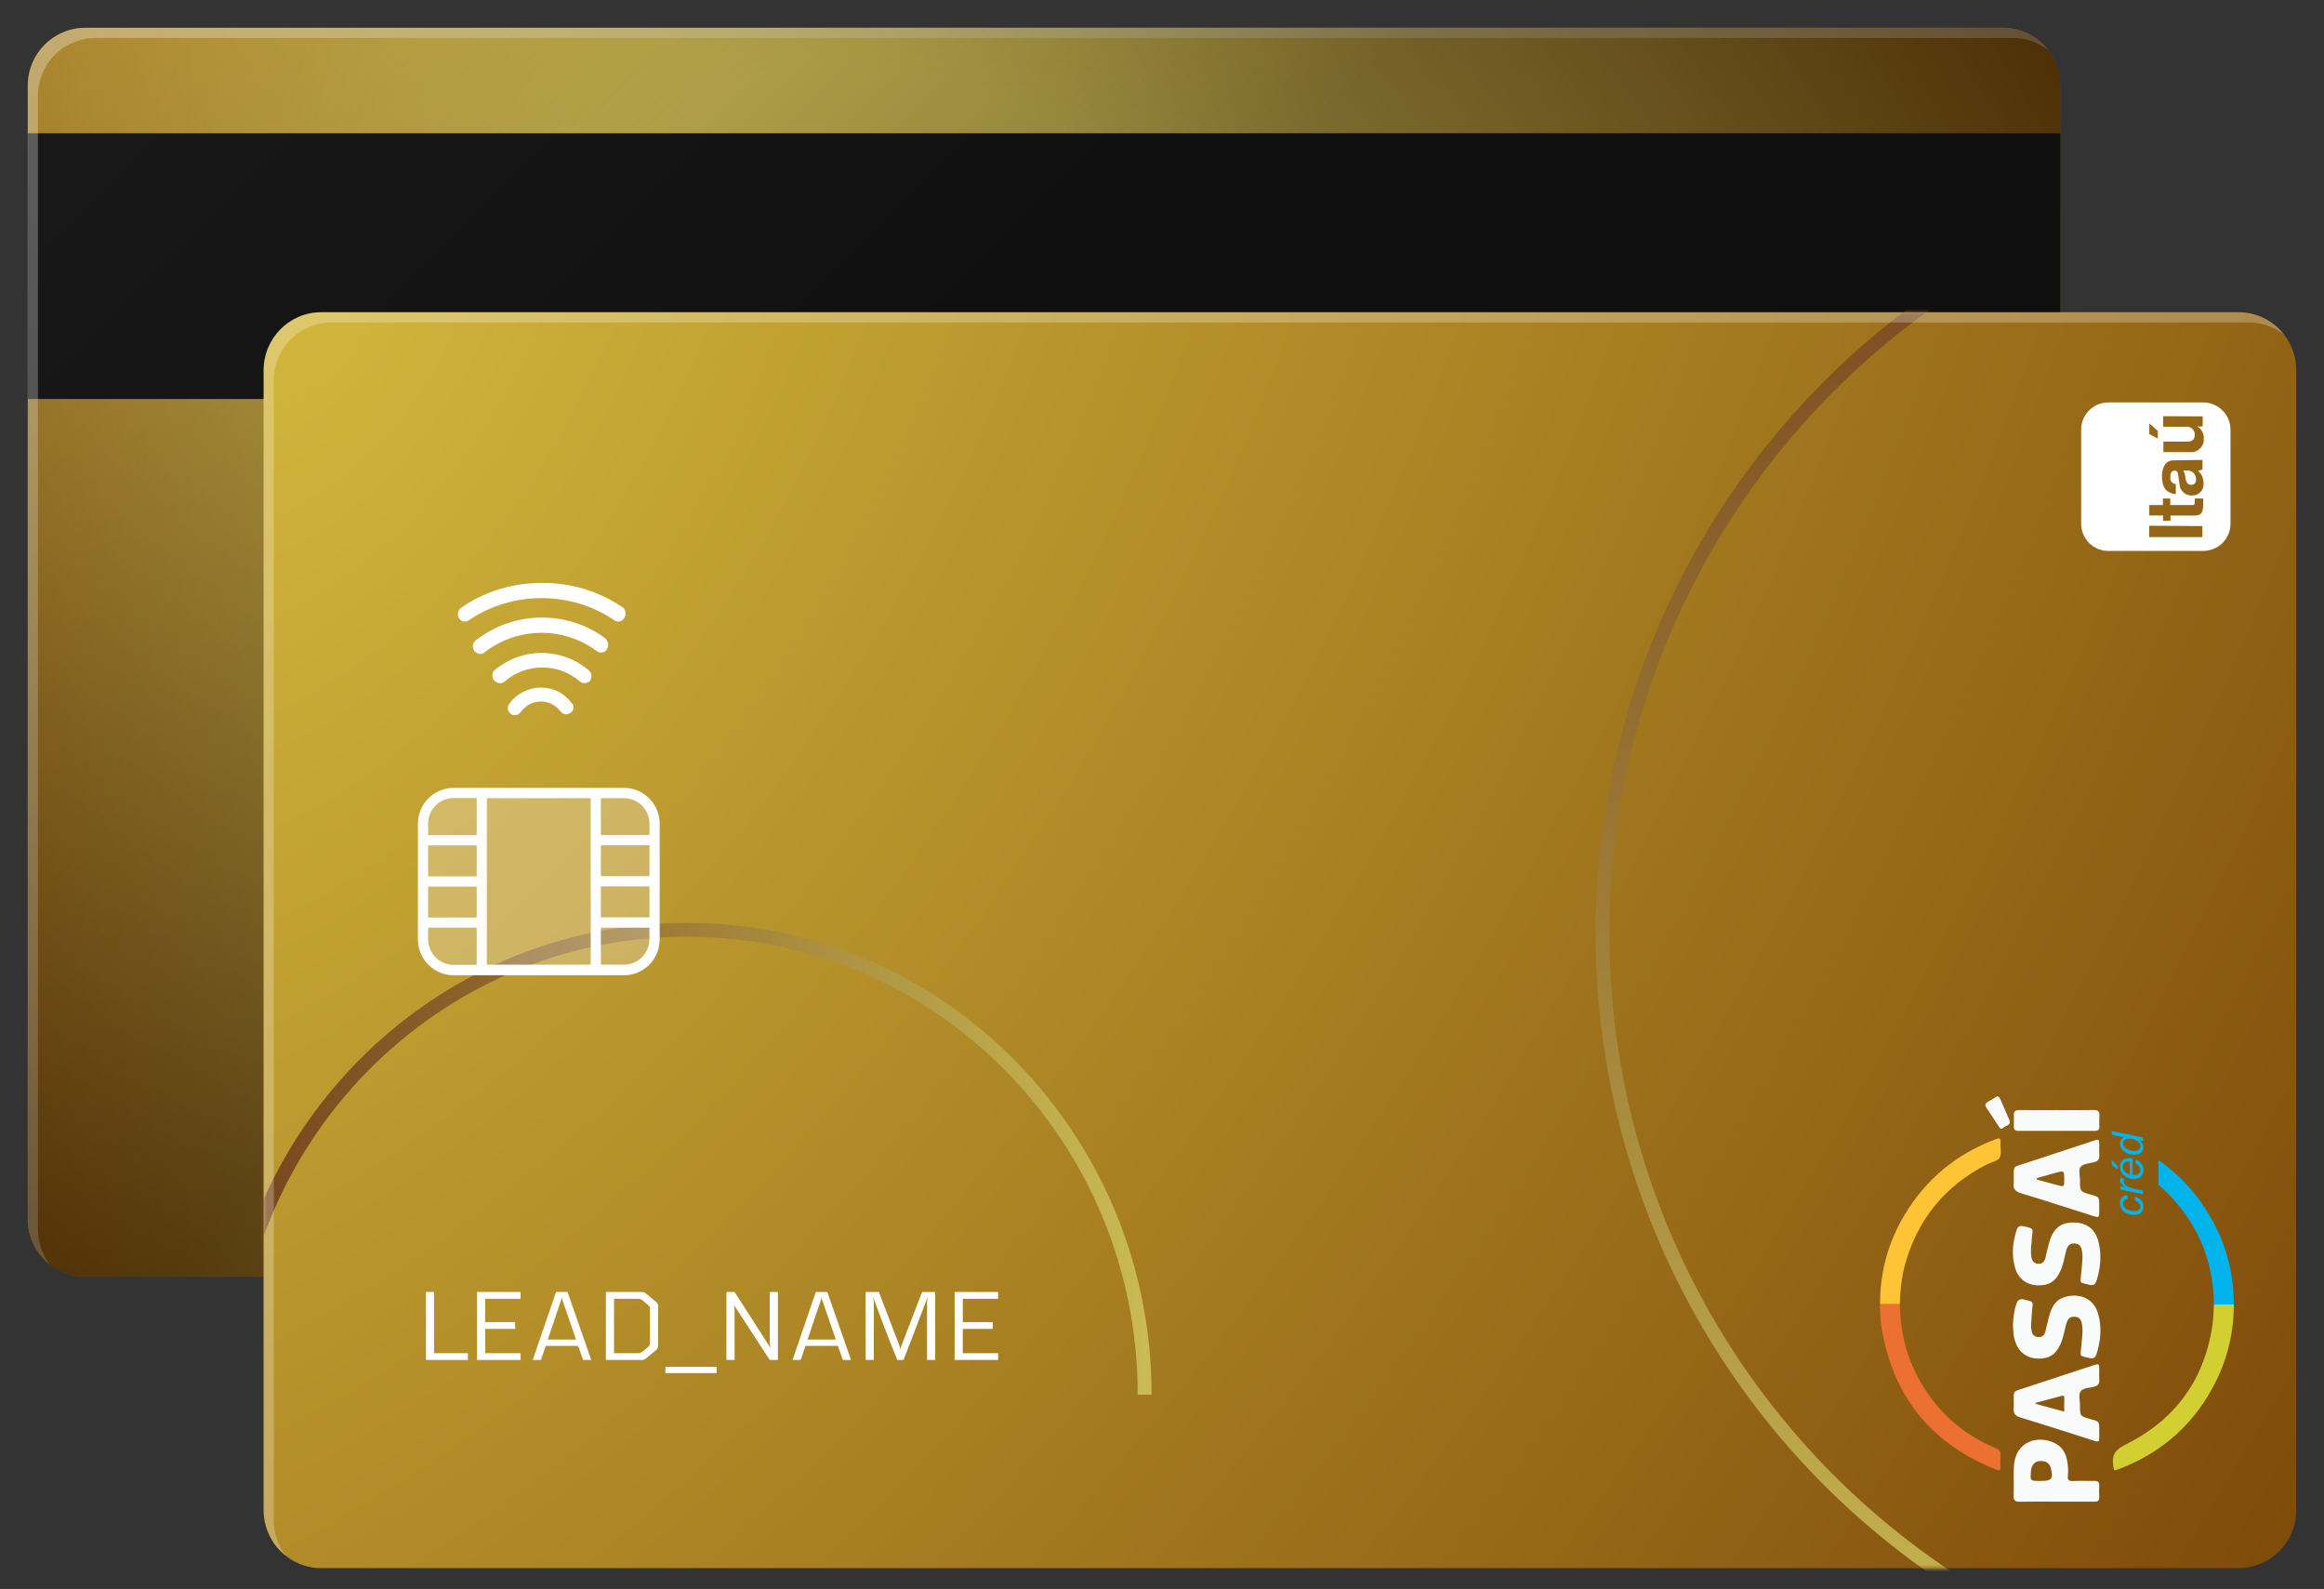
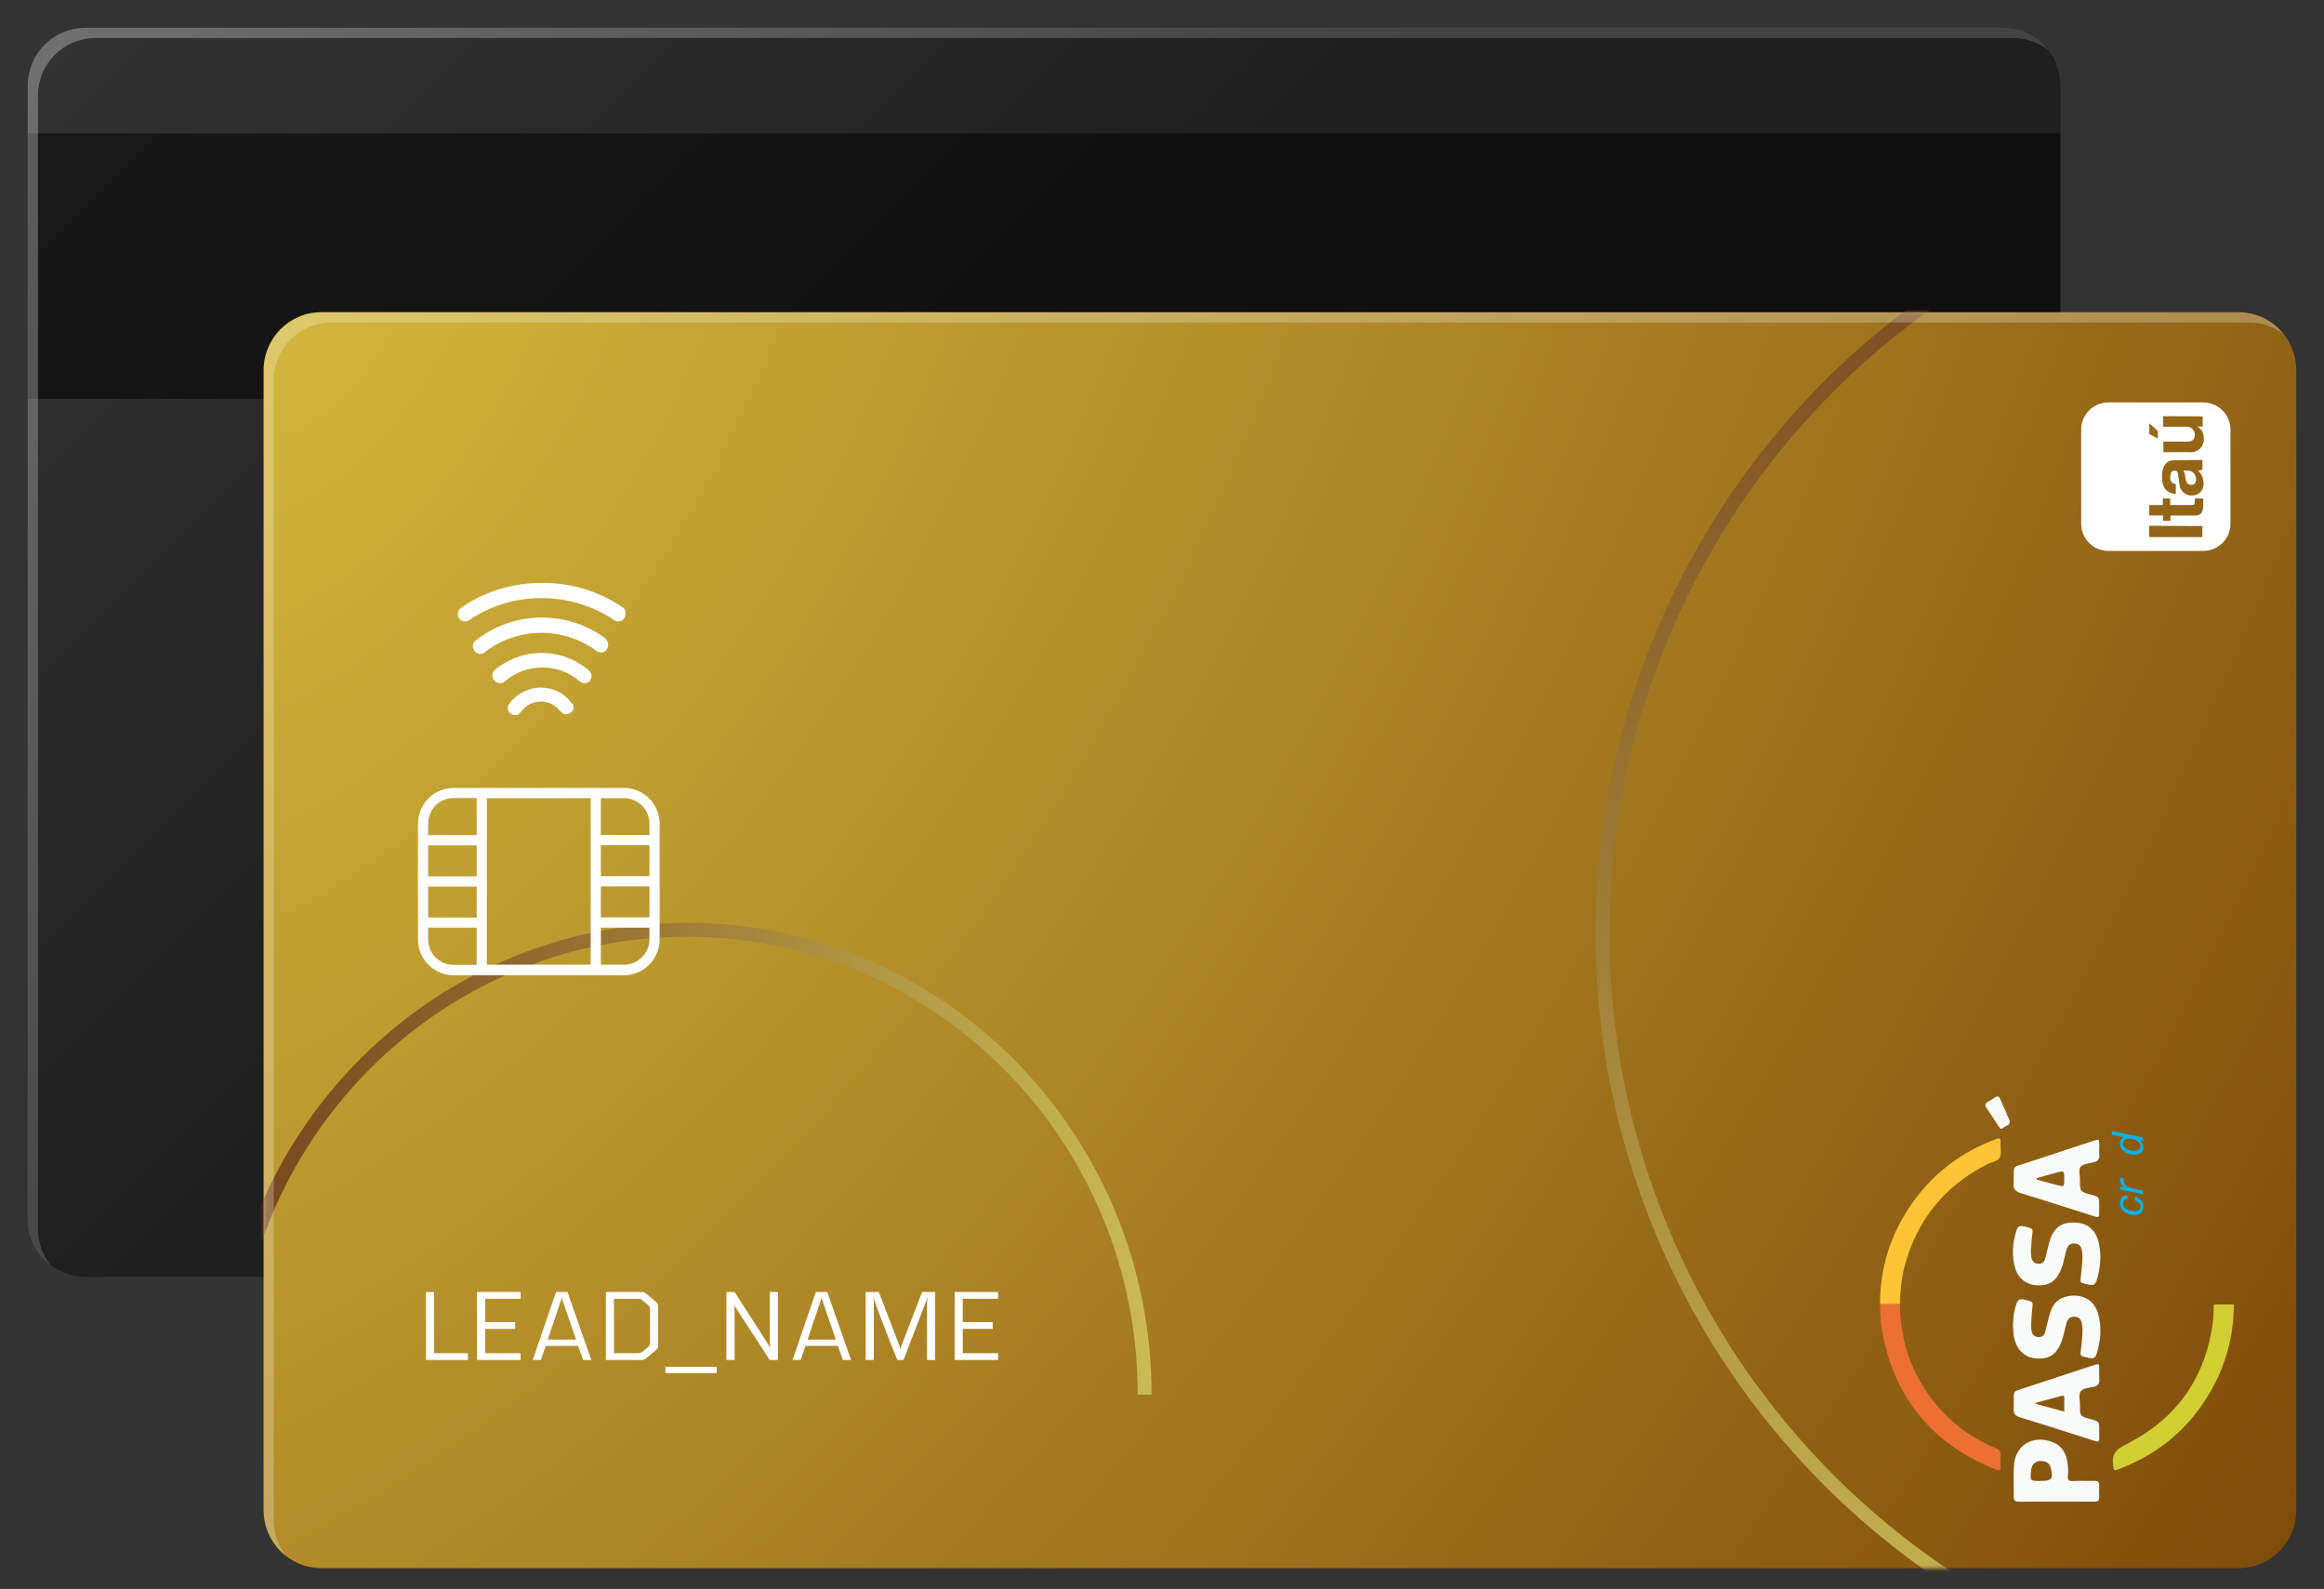
<svg xmlns="http://www.w3.org/2000/svg" fill="none" viewBox="0 0 335 229" height="229" width="335">
  <rect x="0" y="0" width="335" height="229" fill="#333333" stroke="none" />
-   <path fill="url(#paint0_radial_3028_216)" d="M12.311 184L288.694 184C293.281 184 297 180.279 297 175.69V12.31C297 7.721 293.281 4 288.694 4L12.311 4C7.724 4 4.005 7.721 4.005 12.31V175.69C4.005 180.279 7.724 184 12.311 184Z" />
  <path fill="#191919" d="M297 19.209H4.005V57.502H297V19.209Z" />
  <path fill="white" d="M5.47 177.155V13.781C5.47 11.578 6.344 9.466 7.901 7.908C9.458 6.35 11.57 5.475 13.771 5.475H290.164C292.007 5.474 293.799 6.09 295.252 7.224C294.477 6.223 293.483 5.412 292.346 4.854C291.209 4.296 289.96 4.006 288.694 4.005H12.302C10.1 4.005 7.988 4.88 6.431 6.438C4.875 7.995 4 10.108 4 12.31V175.685C3.998 176.955 4.288 178.209 4.847 179.35C5.406 180.491 6.218 181.488 7.223 182.266C6.086 180.805 5.469 179.007 5.47 177.155V177.155Z" opacity="0.3" />
  <path fill="url(#paint1_linear_3028_216)" d="M12.311 184L288.694 184C293.281 184 297 180.279 297 175.69V12.31C297 7.721 293.281 4 288.694 4L12.311 4C7.724 4 4.005 7.721 4.005 12.31V175.69C4.005 180.279 7.724 184 12.311 184Z" opacity="0.4" />
  <path fill="url(#paint2_radial_3028_216)" d="M322.694 45H46.311C41.724 45 38.005 48.741 38.005 53.357V217.643C38.005 222.259 41.724 226 46.311 226H322.694C327.281 226 331 222.259 331 217.643V53.357C331 48.741 327.281 45 322.694 45Z" />
  <mask height="181" width="293" y="45" x="38" maskUnits="userSpaceOnUse" style="mask-type:alpha" id="mask0_3028_216">
    <path fill="url(#paint3_radial_3028_216)" d="M322.694 45H46.311C41.724 45 38.005 48.741 38.005 53.357V217.643C38.005 222.259 41.724 226 46.311 226H322.694C327.281 226 331 222.259 331 217.643V53.357C331 48.741 327.281 45 322.694 45Z" />
  </mask>
  <g mask="url(#mask0_3028_216)">
    <path fill="white" d="M82.669 101.9C82.669 102.2 82.569 102.5 82.269 102.7C81.769 103.1 81.169 103 80.769 102.5C80.069 101.6 79.069 101.1 77.969 101.1C76.769 101.1 75.769 101.7 75.069 102.6C74.769 103.1 74.069 103.2 73.669 102.9C73.169 102.6 73.069 101.9 73.369 101.5C74.369 100 76.169 99.1 77.969 99.1C79.769 99.1 81.369 99.9 82.369 101.3C82.669 101.5 82.669 101.7 82.669 101.9Z" />
    <path fill="white" d="M85.269 97.4C85.269 97.6 85.169 97.9 85.069 98.1C84.669 98.5 84.069 98.6 83.569 98.2C82.069 96.9 80.169 96.2 78.169 96.2C76.169 96.2 74.269 96.9 72.769 98.2C72.369 98.6 71.669 98.5 71.269 98.1C70.869 97.7 70.869 96.9 71.269 96.6C73.169 95 75.569 94.1 78.069 94.1C80.569 94.1 82.969 95 84.869 96.6C85.069 96.8 85.269 97.1 85.269 97.4Z" />
    <path fill="white" d="M87.669 93C87.669 93.2 87.569 93.4 87.469 93.6C87.169 94.1 86.469 94.2 85.969 93.8C83.669 92.1 80.869 91.2 78.069 91.2C75.069 91.2 72.169 92.2 69.869 94C69.469 94.4 68.769 94.3 68.369 93.8C68.069 93.3 68.069 92.7 68.569 92.3C71.269 90.2 74.569 89 78.069 89C81.369 89 84.569 90 87.269 92C87.569 92.3 87.669 92.7 87.669 93Z" />
    <path fill="white" d="M90.169 88.5C90.169 88.7 90.069 88.9 89.969 89.1C89.669 89.6 88.969 89.7 88.569 89.4C85.469 87.3 81.869 86.2 78.069 86.2C74.269 86.2 70.669 87.3 67.569 89.4C67.069 89.7 66.469 89.6 66.169 89.1C65.869 88.6 65.969 88 66.469 87.6C69.869 85.2 73.969 84 78.169 84C82.369 84 86.369 85.2 89.869 87.6C90.069 87.8 90.169 88.1 90.169 88.5Z" />
    <circle stroke-width="2" stroke="url(#paint4_linear_3028_216)" r="111.5" cy="134.5" cx="342.5" />
    <path stroke-width="2" stroke="url(#paint5_linear_3028_216)" d="M165 201C165 163.997 135.451 134 99 134C62.549 134 33 163.997 33 201" />
  </g>
  <g opacity="0.5">
    <path fill="white" d="M322.694 45H46.301C44.1 45 41.988 45.88 40.431 47.446C38.875 49.012 38 51.137 38 53.352V217.643C37.999 218.917 38.289 220.173 38.847 221.316C39.405 222.459 40.216 223.458 41.218 224.236C40.082 222.775 39.465 220.973 39.465 219.117V54.83C39.465 52.615 40.34 50.491 41.896 48.925C43.453 47.359 45.565 46.479 47.767 46.479H324.159C326 46.472 327.791 47.084 329.247 48.218C328.47 47.215 327.476 46.404 326.34 45.846C325.205 45.289 323.958 44.999 322.694 45V45Z" opacity="0.5" />
  </g>
  <g opacity="0.5">
-     <path fill="white" d="M89.953 113.538H65.38C62.546 113.538 60.248 115.85 60.248 118.701V135.365C60.248 138.217 62.546 140.529 65.38 140.529H89.953C92.787 140.529 95.085 138.217 95.085 135.365V118.701C95.085 115.85 92.787 113.538 89.953 113.538Z" opacity="0.5" />
-   </g>
+     </g>
  <path fill="white" d="M89.953 113.558H65.375C64.015 113.558 62.711 114.101 61.75 115.068C60.788 116.036 60.248 117.348 60.248 118.716V135.385C60.247 136.063 60.379 136.734 60.637 137.36C60.894 137.987 61.272 138.556 61.748 139.036C62.224 139.515 62.789 139.896 63.412 140.155C64.034 140.415 64.701 140.548 65.375 140.548H89.953C91.314 140.548 92.619 140.004 93.582 139.036C94.544 138.068 95.085 136.754 95.085 135.385V118.696C95.079 117.331 94.535 116.024 93.573 115.061C92.611 114.098 91.31 113.558 89.953 113.558V113.558ZM68.715 139.055H65.375C64.403 139.053 63.472 138.664 62.785 137.972C62.099 137.281 61.713 136.343 61.713 135.365V133.7H68.715V139.055ZM68.715 132.231H61.713V127.77H68.715V132.231ZM68.715 126.296H61.713V121.836H68.715V126.296ZM68.715 120.362H61.713V118.696C61.713 117.719 62.099 116.782 62.785 116.091C63.472 115.4 64.404 115.012 65.375 115.012H68.715V120.362ZM85.147 139.03H70.18V115.031H85.147V139.03ZM93.62 135.341C93.619 136.319 93.232 137.256 92.544 137.948C91.857 138.64 90.925 139.029 89.953 139.03H86.612V133.7H93.62V135.341ZM93.62 132.206H86.612V127.746H93.62V132.206ZM93.62 126.272H86.612V121.811H93.62V126.272ZM93.62 120.337H86.612V115.031H89.953C90.924 115.031 91.856 115.419 92.544 116.11C93.232 116.801 93.619 117.738 93.62 118.716V120.337Z" />
  <path fill="white" d="M300 61.886L300 75.486C299.998 75.999 300.097 76.506 300.293 76.98C300.488 77.454 300.775 77.885 301.139 78.249C301.502 78.612 301.934 78.901 302.409 79.098C302.885 79.296 303.395 79.398 303.911 79.399H317.593C318.631 79.397 319.626 78.987 320.362 78.259C321.097 77.531 321.514 76.544 321.521 75.512V61.903C321.518 60.87 321.105 59.88 320.371 59.148C319.636 58.417 318.641 58.004 317.601 57.999H303.919C302.881 57.999 301.886 58.408 301.151 59.137C300.416 59.866 300.002 60.854 300 61.886ZM309.806 77.408V75.772L317.47 75.815V77.408H309.806ZM309.816 72.785V74.291H311.802V75.07H312.864V74.3H316.348C317.08 74.3 317.585 74.066 317.585 72.759V72.559V71.841H316.383V72.161C316.383 72.776 316.261 72.793 315.921 72.793H312.838V71.841H311.776V72.793L309.816 72.785ZM309.816 61.012V62.562L311.044 63.202V62.111L309.816 61.012ZM311.811 59.982V61.497L315.085 61.497C315.249 61.475 315.416 61.49 315.574 61.539C315.732 61.588 315.877 61.67 316 61.78C316.122 61.891 316.219 62.026 316.284 62.178C316.349 62.329 316.379 62.492 316.374 62.657C316.374 63.133 316.2 63.652 315.329 63.644L311.845 63.644V65.159L315.582 65.159C315.855 65.196 316.134 65.171 316.396 65.088C316.659 65.004 316.9 64.862 317.1 64.674C317.301 64.485 317.456 64.254 317.555 63.998C317.654 63.742 317.694 63.467 317.672 63.194C317.692 62.846 317.613 62.499 317.446 62.193C317.278 61.887 317.027 61.634 316.723 61.462H317.515V60.008L311.811 59.982ZM311.646 68.622C311.646 67.809 311.907 66.346 313.309 66.346L316.383 66.294H317.481V67.67C317.268 67.749 317.045 67.802 316.819 67.826C317.086 68.055 317.298 68.339 317.44 68.66C317.581 68.981 317.649 69.329 317.638 69.678C317.655 69.903 317.624 70.128 317.548 70.34C317.472 70.552 317.353 70.746 317.197 70.909C317.041 71.072 316.852 71.201 316.643 71.287C316.434 71.374 316.209 71.415 315.983 71.41C315.751 71.42 315.52 71.385 315.302 71.305C315.085 71.225 314.885 71.103 314.716 70.946C314.546 70.789 314.41 70.6 314.315 70.389C314.22 70.179 314.168 69.952 314.163 69.722L313.962 68.371C313.927 68.12 313.832 67.826 313.509 67.826C312.848 67.826 312.848 68.441 312.848 68.822C312.83 68.936 312.838 69.053 312.869 69.164C312.901 69.275 312.956 69.379 313.031 69.467C313.106 69.556 313.199 69.627 313.304 69.677C313.409 69.727 313.524 69.754 313.64 69.756V71.219C311.907 71.02 311.646 69.808 311.646 68.622ZM314.717 67.809H315.45C315.777 67.847 316.076 68.01 316.283 68.264C316.49 68.518 316.589 68.843 316.557 69.169C316.563 69.26 316.55 69.351 316.519 69.437C316.488 69.523 316.439 69.602 316.376 69.668C316.313 69.735 316.237 69.788 316.153 69.824C316.068 69.86 315.977 69.879 315.885 69.879C315.267 69.879 315.11 69.411 315.014 68.84C314.998 68.478 314.897 68.125 314.717 67.809Z" clip-rule="evenodd" fill-rule="evenodd" />
  <path fill="#EB7032" d="M273.863 187.944C273.907 191.51 274.634 194.915 276.264 198.106C278.785 203.035 282.598 206.575 287.704 208.726C288.236 208.95 288.408 209.216 288.371 209.759C288.326 210.297 288.326 210.837 288.371 211.375C288.423 211.973 288.167 211.972 287.731 211.797C278.703 208.213 273.186 201.708 271.356 192.134C271.091 190.754 270.974 189.349 271.005 187.944L273.863 187.944Z" />
  <path fill="#FEC435" d="M273.863 187.943L271.005 187.943C270.976 183.445 272.183 179.025 274.496 175.166C277.593 169.956 281.998 166.316 287.67 164.183C288.225 163.974 288.416 164.019 288.374 164.652C288.32 165.397 288.577 166.295 288.24 166.85C287.926 167.367 287.007 167.506 286.365 167.835C280.42 170.884 276.508 175.61 274.666 182.039C274.11 183.974 273.917 185.945 273.863 187.943Z" />
  <path fill="#D2CF33" d="M319.127 187.998L322 187.998C322.016 191.787 321.159 195.528 319.495 198.931C316.512 205.012 311.853 209.266 305.515 211.691C304.634 212.031 304.728 212.008 304.607 211.114C304.397 209.565 305.012 208.882 306.437 208.171C313.705 204.535 317.928 198.632 318.977 190.522C319.081 189.682 319.086 188.84 319.127 187.998Z" />
  <path fill="#F9FBFB" d="M290.279 169.862C290.289 167.932 290.099 168.247 291.953 167.643C295.241 166.572 298.522 165.476 301.81 164.39C302.548 164.147 302.602 164.186 302.606 164.972C302.606 165.465 302.571 165.958 302.614 166.449C302.673 167.098 302.366 167.376 301.769 167.516C301.136 167.667 300.333 167.716 299.947 168.129C299.561 168.541 299.833 169.381 299.826 170.028C299.808 171.728 299.826 171.728 301.434 172.183C302.6 172.511 302.6 172.511 302.6 173.708L302.6 174.482C302.6 175.509 302.6 175.522 301.648 175.222C298.196 174.132 294.749 173.007 291.289 171.955C290.478 171.708 290.162 171.297 290.274 170.495C290.289 170.284 290.291 170.073 290.279 169.862ZM293.588 169.788L293.601 170.003C294.587 170.268 295.561 170.537 296.544 170.794C297.554 171.059 297.555 171.054 297.555 169.986C297.555 168.682 297.555 168.684 296.302 169.034C295.398 169.288 294.493 169.539 293.588 169.788Z" />
  <path fill="#F9FBFB" d="M290.279 202.216C290.289 200.301 290.081 200.621 291.894 200.014C295.198 198.91 298.512 197.834 301.82 196.746C302.537 196.509 302.596 196.546 302.6 197.268C302.6 197.808 302.572 198.35 302.61 198.886C302.651 199.473 302.368 199.724 301.837 199.862C301.185 200.031 300.34 200.003 299.949 200.492C299.557 200.98 299.836 201.795 299.828 202.463C299.808 204.108 299.828 204.108 301.439 204.548C302.599 204.865 302.602 204.868 302.602 206.075C302.602 206.473 302.59 206.873 302.602 207.27C302.617 207.746 302.42 207.821 301.992 207.684C298.405 206.538 294.823 205.378 291.224 204.284C290.462 204.051 290.188 203.664 290.278 202.919C290.292 202.685 290.293 202.451 290.279 202.216ZM293.443 202.171L293.411 202.312L297.561 203.444C297.561 202.768 297.538 202.166 297.569 201.565C297.59 201.16 297.469 201.086 297.09 201.193C295.871 201.534 294.657 201.848 293.443 202.171V202.171Z" />
  <path fill="#F9FBFB" d="M290.165 191.004C290.21 189.943 290.306 188.899 290.668 187.889C290.864 187.334 291.161 187.147 291.786 187.295C293.291 187.651 293.017 187.6 292.912 188.907C292.852 189.631 292.803 190.355 292.772 191.08C292.771 191.337 292.801 191.594 292.859 191.844C292.887 192.081 293.001 192.299 293.179 192.456C293.358 192.614 293.588 192.7 293.826 192.698C294.39 192.733 294.698 192.416 294.83 191.908C295.041 191.091 295.209 190.263 295.45 189.456C295.743 188.471 296.185 187.552 297.187 187.1C298.914 186.323 301.624 186.601 302.42 189.269C303.009 191.24 302.813 193.212 302.212 195.148C302.041 195.697 301.748 195.852 301.155 195.711C299.633 195.36 299.888 195.57 300.008 194.088C300.088 193.085 300.268 192.085 300.149 191.076C300.046 190.16 299.726 189.801 299.064 189.766C298.403 189.731 298.028 190.048 297.808 190.921C297.573 191.85 297.42 192.799 297.027 193.686C296.351 195.211 295.365 195.855 293.739 195.798C292.19 195.749 291.02 194.889 290.516 193.419C290.402 193.111 290.319 192.793 290.271 192.468C290.21 191.988 290.199 191.494 290.165 191.004Z" />
  <path fill="#F9FBFB" d="M292.838 179.104C292.763 179.78 292.704 180.458 292.817 181.136C292.91 181.699 293.187 182.1 293.802 182.141C294.446 182.183 294.722 181.78 294.857 181.228C295.036 180.501 295.184 179.764 295.393 179.046C296 176.959 297.083 176.125 299.073 176.193C300.939 176.256 302.141 177.258 302.561 179.239C302.937 181.013 302.772 182.78 302.234 184.512C302.051 185.102 301.764 185.329 301.092 185.144C299.684 184.757 299.868 185.085 299.997 183.542C300.081 182.517 300.267 181.493 300.137 180.46C300.03 179.598 299.715 179.25 299.07 179.209C298.386 179.167 298.022 179.491 297.803 180.354C297.569 181.283 297.416 182.232 297.023 183.121C296.34 184.67 295.351 185.302 293.674 185.244C292.197 185.194 290.975 184.319 290.52 182.875C289.929 181 290.098 179.126 290.688 177.277C290.854 176.752 291.152 176.6 291.759 176.741C293.308 177.099 293.004 177.053 292.886 178.404L292.838 179.104Z" />
  <path fill="#F9FBFB" d="M296.409 216.417C294.65 216.417 292.888 216.397 291.133 216.428C290.506 216.439 290.245 216.265 290.267 215.595C290.31 214.236 290.237 212.873 290.291 211.511C290.45 207.482 293.952 206.864 296.182 207.974C297.535 208.65 297.966 209.889 298.083 211.284C298.133 211.752 298.133 212.224 298.083 212.692C297.996 213.353 298.276 213.47 298.863 213.442C299.87 213.395 300.88 213.442 301.888 213.423C302.389 213.413 302.631 213.581 302.603 214.113C302.574 214.652 302.574 215.191 302.603 215.73C302.633 216.263 302.393 216.434 301.892 216.423C300.067 216.408 298.238 216.417 296.409 216.417ZM294.202 213.429C295.771 213.429 296.002 213.13 295.623 211.598C295.572 211.332 295.437 211.09 295.238 210.907C295.039 210.724 294.786 210.61 294.516 210.582C293.512 210.421 292.85 210.952 292.763 211.983C292.642 213.433 292.642 213.433 294.063 213.433L294.202 213.429Z" />
-   <path fill="#F9FBFB" d="M296.434 159.991C298.215 159.991 299.997 160.014 301.785 159.98C302.44 159.967 302.676 160.194 302.62 160.839C302.591 161.355 302.591 161.872 302.62 162.388C302.631 162.81 302.435 162.978 302.027 162.977C298.324 162.977 294.62 162.977 290.917 162.977C290.468 162.977 290.278 162.786 290.292 162.341C290.307 161.802 290.319 161.261 290.292 160.725C290.265 160.188 290.497 159.98 291.037 159.986C292.821 160.004 294.626 159.991 296.434 159.991Z" />
  <path fill="#F9FBFB" d="M287.852 158C288.16 158.021 288.251 158.219 288.337 158.412C288.771 159.398 289.216 160.383 289.629 161.369C289.979 162.214 289.084 162.197 288.743 162.541C288.402 162.884 288.222 162.508 288.054 162.259C287.502 161.414 286.969 160.562 286.391 159.739C286.065 159.272 286.139 158.998 286.635 158.744C287.07 158.523 287.471 158.236 287.852 158Z" />
  <path fill="#00B3EA" d="M307.718 173.002L307.776 172.448C308.182 172.587 308.484 172.784 308.681 173.041C308.877 173.296 308.975 173.587 308.975 173.913C308.975 174.266 308.861 174.553 308.633 174.773C308.404 174.991 308.085 175.101 307.675 175.101C307.32 175.101 306.971 175.03 306.628 174.889C306.286 174.749 306.026 174.548 305.848 174.287C305.669 174.024 305.579 173.724 305.579 173.387C305.579 173.038 305.678 172.762 305.876 172.558C306.072 172.354 306.332 172.252 306.656 172.252L306.693 172.797C306.487 172.799 306.326 172.859 306.209 172.977C306.093 173.093 306.035 173.247 306.035 173.439C306.035 173.662 306.105 173.854 306.246 174.017C306.387 174.181 306.601 174.309 306.889 174.403C307.174 174.495 307.449 174.541 307.715 174.541C307.992 174.541 308.2 174.479 308.339 174.357C308.478 174.235 308.547 174.084 308.547 173.904C308.547 173.725 308.479 173.553 308.342 173.39C308.205 173.225 307.997 173.096 307.718 173.002Z" />
  <path fill="#00B3EA" d="M308.902 172.111L305.652 171.432L305.652 170.943L306.316 171.08C306.066 170.913 305.88 170.75 305.76 170.591C305.639 170.43 305.579 170.265 305.579 170.098C305.579 169.988 305.619 169.852 305.698 169.691L306.212 169.918C306.143 170.013 306.108 170.118 306.108 170.233C306.108 170.427 306.216 170.625 306.433 170.829C306.649 171.033 307.037 171.193 307.598 171.31L308.902 171.585L308.902 172.111Z" />
-   <path fill="#00B3EA" d="M307.797 167.638L307.852 167.1C308.12 167.177 308.373 167.356 308.614 167.635C308.855 167.913 308.975 168.244 308.975 168.629C308.975 168.87 308.92 169.091 308.81 169.293C308.698 169.493 308.536 169.646 308.324 169.752C308.111 169.856 307.87 169.908 307.598 169.908C307.243 169.908 306.9 169.827 306.567 169.664C306.233 169.498 305.985 169.285 305.824 169.024C305.661 168.763 305.579 168.481 305.579 168.177C305.579 167.789 305.699 167.48 305.94 167.25C306.181 167.017 306.509 166.901 306.925 166.901C307.084 166.901 307.248 166.915 307.415 166.944L307.415 169.336C307.478 169.344 307.535 169.348 307.586 169.348C307.89 169.348 308.123 169.279 308.284 169.14C308.443 169 308.522 168.828 308.522 168.626C308.522 168.437 308.46 168.25 308.336 168.067C308.211 167.883 308.032 167.74 307.797 167.638ZM306.993 169.248L306.993 167.424C306.935 167.422 306.895 167.421 306.87 167.421C306.593 167.421 306.381 167.49 306.234 167.629C306.085 167.768 306.01 167.946 306.01 168.164C306.01 168.401 306.092 168.617 306.255 168.813C306.418 169.007 306.664 169.152 306.993 169.248ZM305.258 168.483L304.416 167.907L304.416 167.21L305.258 168.024L305.258 168.483Z" />
  <path fill="#00B3EA" d="M308.431 164.346C308.794 164.662 308.975 164.993 308.975 165.337C308.975 165.645 308.862 165.902 308.636 166.108C308.407 166.312 308.077 166.414 307.644 166.414C307.249 166.414 306.888 166.334 306.561 166.173C306.233 166.009 305.987 165.806 305.824 165.564C305.661 165.319 305.579 165.074 305.579 164.829C305.579 164.426 305.774 164.121 306.163 163.915L304.416 163.547L304.416 162.997L308.902 163.933L308.902 164.444L308.431 164.346ZM307.54 165.864C307.767 165.864 307.945 165.841 308.076 165.796C308.206 165.751 308.315 165.675 308.403 165.567C308.489 165.459 308.532 165.329 308.532 165.178C308.532 164.927 308.401 164.7 308.14 164.496C307.793 164.223 307.365 164.086 306.855 164.086C306.598 164.086 306.397 164.153 306.252 164.288C306.107 164.423 306.035 164.592 306.035 164.796C306.035 164.928 306.064 165.05 306.124 165.16C306.183 165.268 306.284 165.376 306.427 165.484C306.567 165.59 306.747 165.68 306.965 165.753C307.183 165.827 307.375 165.864 307.54 165.864Z" />
-   <path fill="#00B3EA" d="M311.131 170.759C312.063 171.544 312.931 172.408 313.724 173.344C317.315 177.565 319.078 182.468 319.127 187.998L321.998 187.998C321.996 183.719 321.001 179.683 318.936 175.938C316.943 172.321 314.337 169.41 311.131 167.198L311.131 170.759Z" />
  <path fill="white" d="M67.448 195.02V196H61.4V186.2H62.576V195.02H67.448ZM75.041 195.02V196H68.769V186.2H75.041V187.18H69.945V190.54H74.257V191.52H69.945V195.02H75.041ZM76.792 196L80.152 186.2H81.804L85.234 196H84.058L83.33 193.97H78.668L77.968 196H76.792ZM81.006 187.04H80.95C80.95 187.152 80.917 187.287 80.852 187.446L78.962 193.06H83.036L81.104 187.446C81.038 187.287 81.006 187.152 81.006 187.04ZM87.335 196V186.2H92.516C92.758 186.2 92.982 186.293 93.188 186.48L94.531 187.6C94.755 187.787 94.868 187.973 94.868 188.16V194.04C94.868 194.227 94.755 194.413 94.531 194.6L93.188 195.72C92.982 195.907 92.758 196 92.516 196H87.335ZM93.692 193.62V188.58C93.692 188.393 93.579 188.207 93.356 188.02L92.683 187.46C92.478 187.273 92.254 187.18 92.011 187.18H88.511V195.02H92.011C92.254 195.02 92.478 194.927 92.683 194.74L93.356 194.18C93.579 193.993 93.692 193.807 93.692 193.62ZM103.308 196.98V197.89H95.916V196.98H103.308ZM111.013 194.18L111.055 194.166C110.989 193.942 110.957 193.718 110.957 193.494V186.2H112.133V196H110.957L105.833 188.132L105.791 188.146C105.856 188.37 105.889 188.594 105.889 188.818V196H104.713V186.2H105.889L111.013 194.18ZM114.239 196L117.599 186.2H119.251L122.681 196H121.505L120.777 193.97H116.115L115.415 196H114.239ZM118.453 187.04H118.397C118.397 187.152 118.364 187.287 118.299 187.446L116.409 193.06H120.483L118.551 187.446C118.486 187.287 118.453 187.152 118.453 187.04ZM125.903 187.04L125.861 187.054C125.926 187.278 125.959 187.502 125.959 187.726V196H124.783V186.2H126.687L129.683 194.026C129.739 194.185 129.767 194.315 129.767 194.418H129.823C129.823 194.315 129.851 194.185 129.907 194.026L132.917 186.2H134.807V196H133.631V187.726C133.631 187.502 133.663 187.278 133.729 187.054L133.687 187.04L130.243 196H129.347C128.917 194.945 128.507 193.923 128.115 192.934C127.732 191.945 127.415 191.119 127.163 190.456C126.911 189.784 126.691 189.196 126.505 188.692C126.318 188.179 126.173 187.782 126.071 187.502C125.968 187.222 125.912 187.068 125.903 187.04ZM143.879 195.02V196H137.607V186.2H143.879V187.18H138.783V190.54H143.095V191.52H138.783V195.02H143.879Z" />
  <defs>
    <radialGradient gradientTransform="translate(150.698 93.895) rotate(-31.534) scale(171.88 279.973)" gradientUnits="userSpaceOnUse" r="1" cy="0" cx="0" id="paint0_radial_3028_216">
      <stop stop-color="#DEC95A" offset="0.333" />
      <stop stop-color="#824F0C" offset="1" />
    </radialGradient>
    <linearGradient gradientUnits="userSpaceOnUse" y2="209.739" x2="266.41" y1="-21.845" x1="34.711" id="paint1_linear_3028_216">
      <stop stop-opacity="0" />
      <stop offset="0.42" />
    </linearGradient>
    <radialGradient gradientTransform="translate(38 45) rotate(32.947) scale(342.001 558.474)" gradientUnits="userSpaceOnUse" r="1" cy="0" cx="0" id="paint2_radial_3028_216">
      <stop stop-color="#D2B63C" />
      <stop stop-color="#804C0A" offset="1" />
    </radialGradient>
    <radialGradient gradientTransform="translate(38 45) rotate(32.947) scale(342.001 558.474)" gradientUnits="userSpaceOnUse" r="1" cy="0" cx="0" id="paint3_radial_3028_216">
      <stop stop-color="#D2B63C" />
      <stop stop-color="#804C0A" offset="1" />
    </radialGradient>
    <linearGradient gradientUnits="userSpaceOnUse" y2="247" x2="342.5" y1="22" x1="342.5" id="paint4_linear_3028_216">
      <stop stop-color="#76431C" />
      <stop stop-color="#C9BA54" offset="1" />
    </linearGradient>
    <linearGradient gradientUnits="userSpaceOnUse" y2="201" x2="165" y1="201" x1="33" id="paint5_linear_3028_216">
      <stop stop-color="#76431C" />
      <stop stop-color="#C9BA54" offset="1" />
    </linearGradient>
  </defs>
</svg>